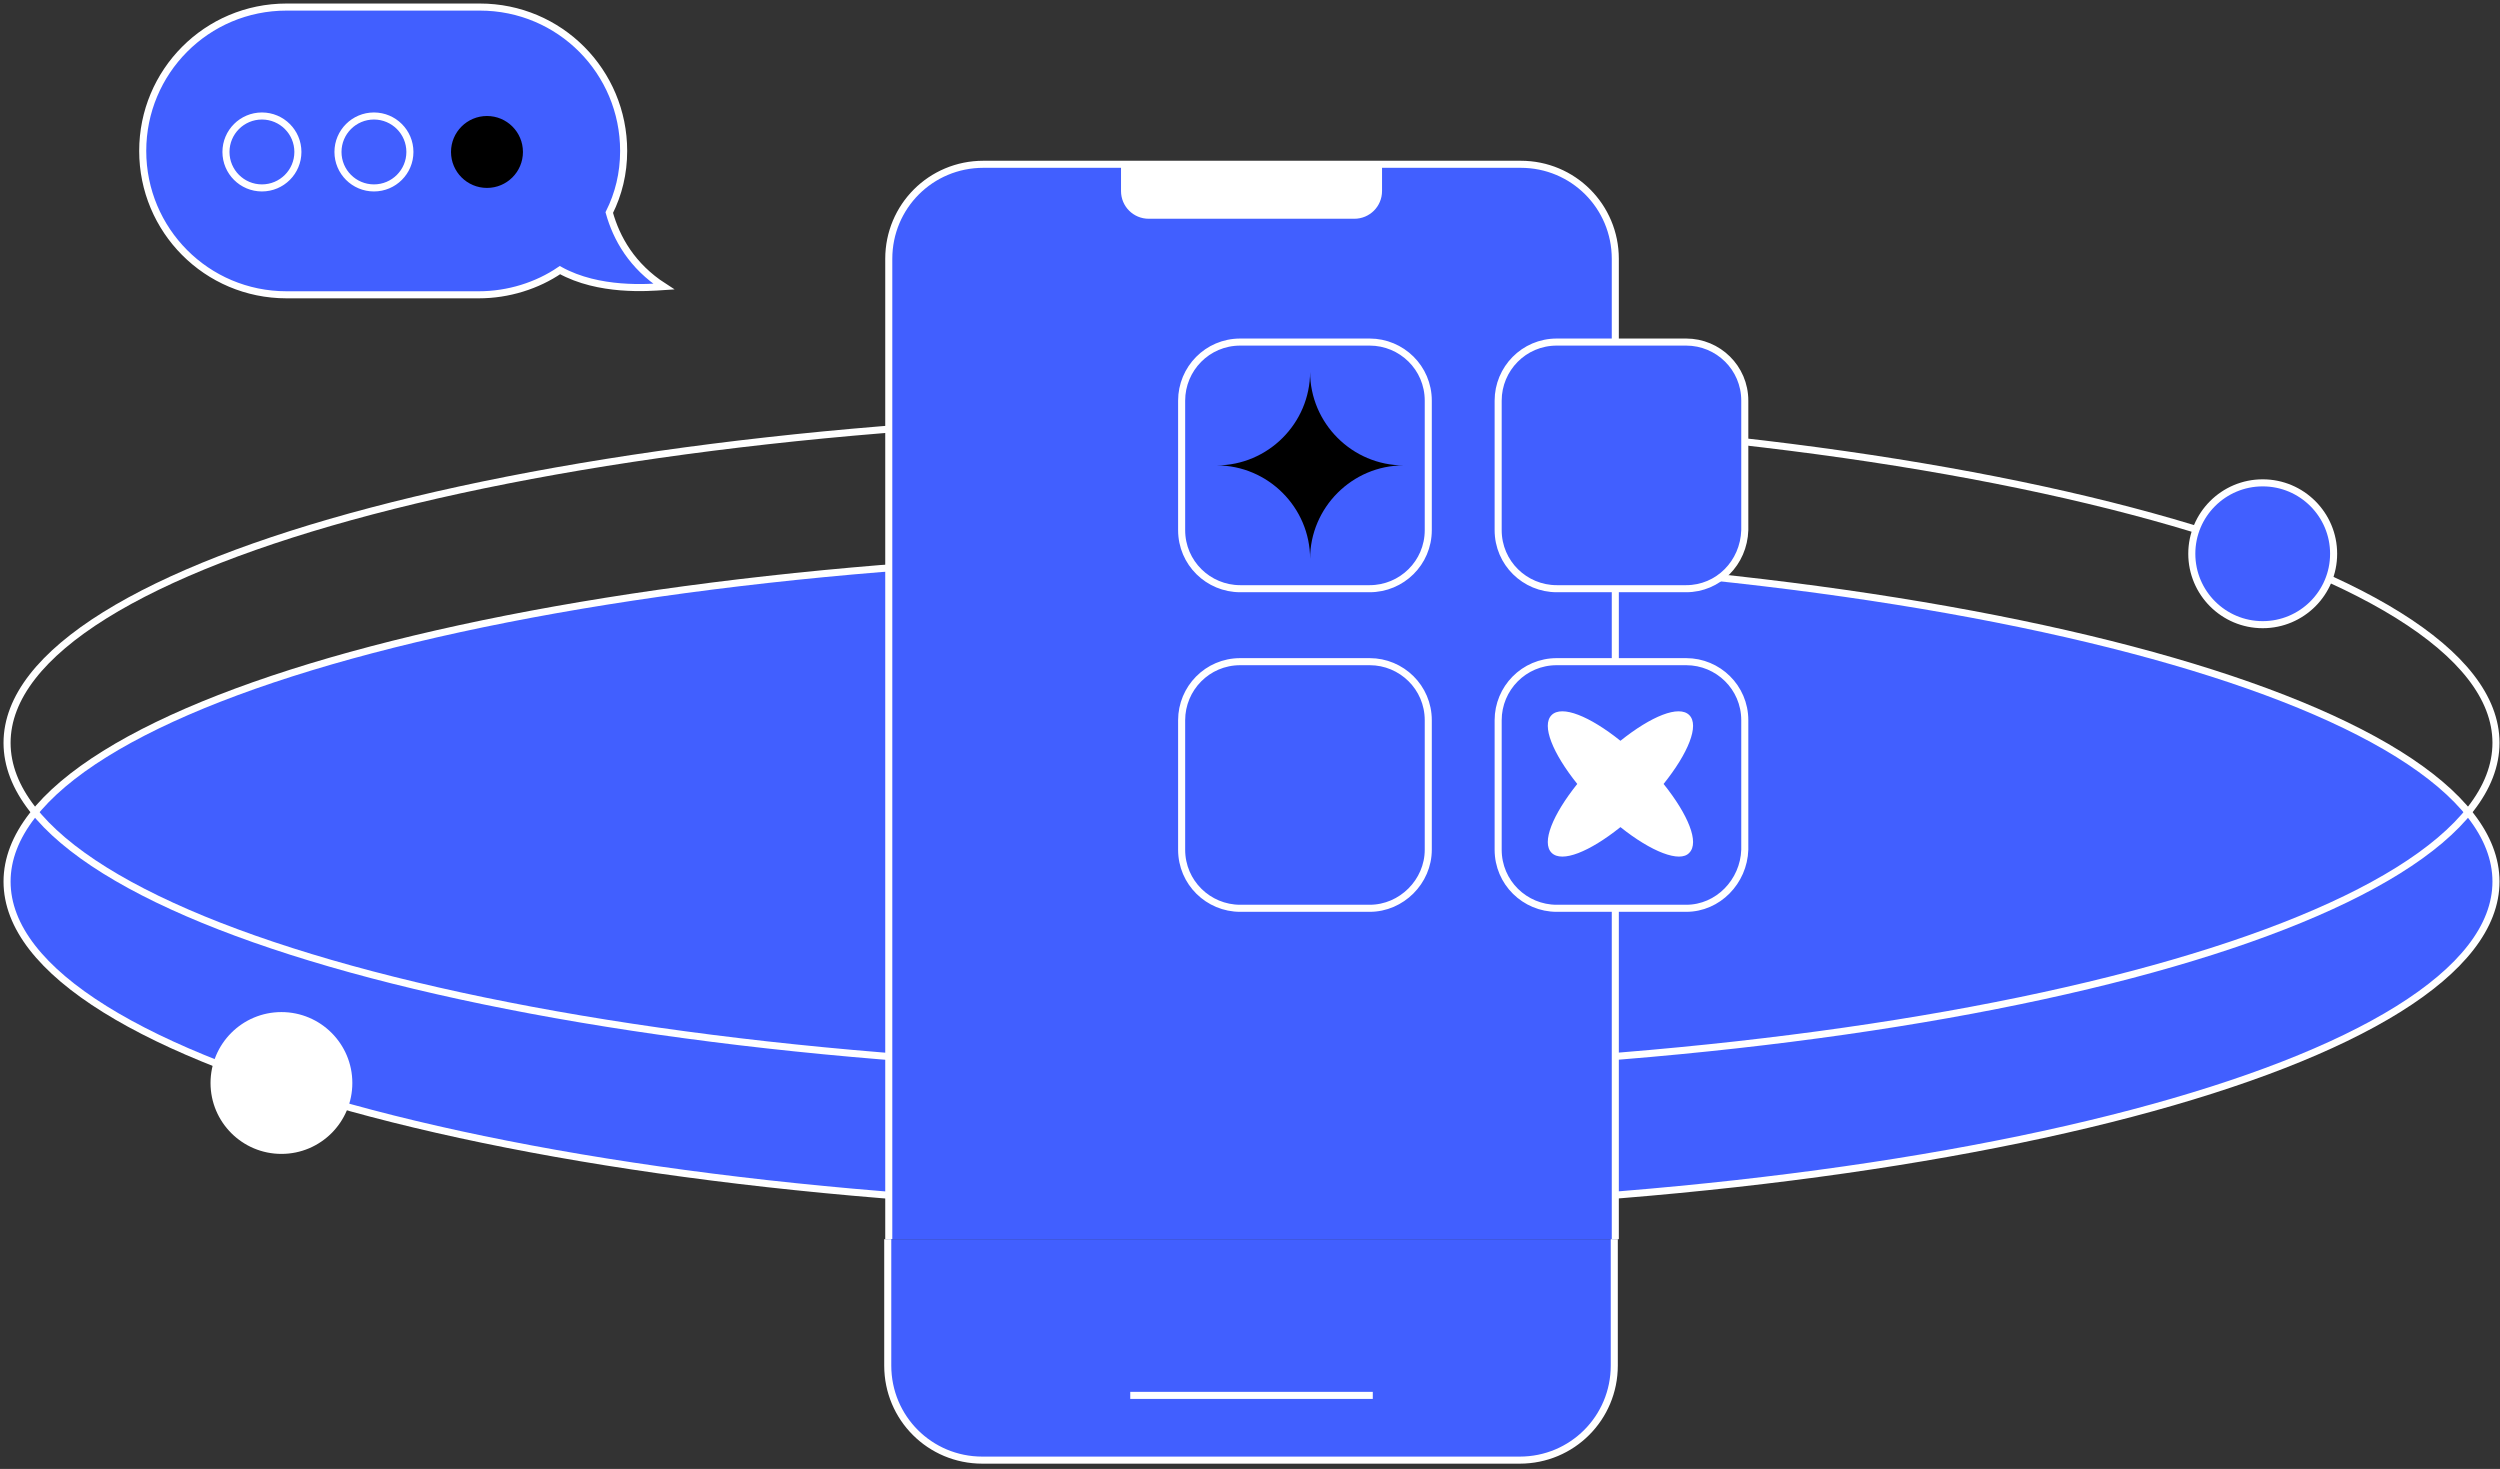
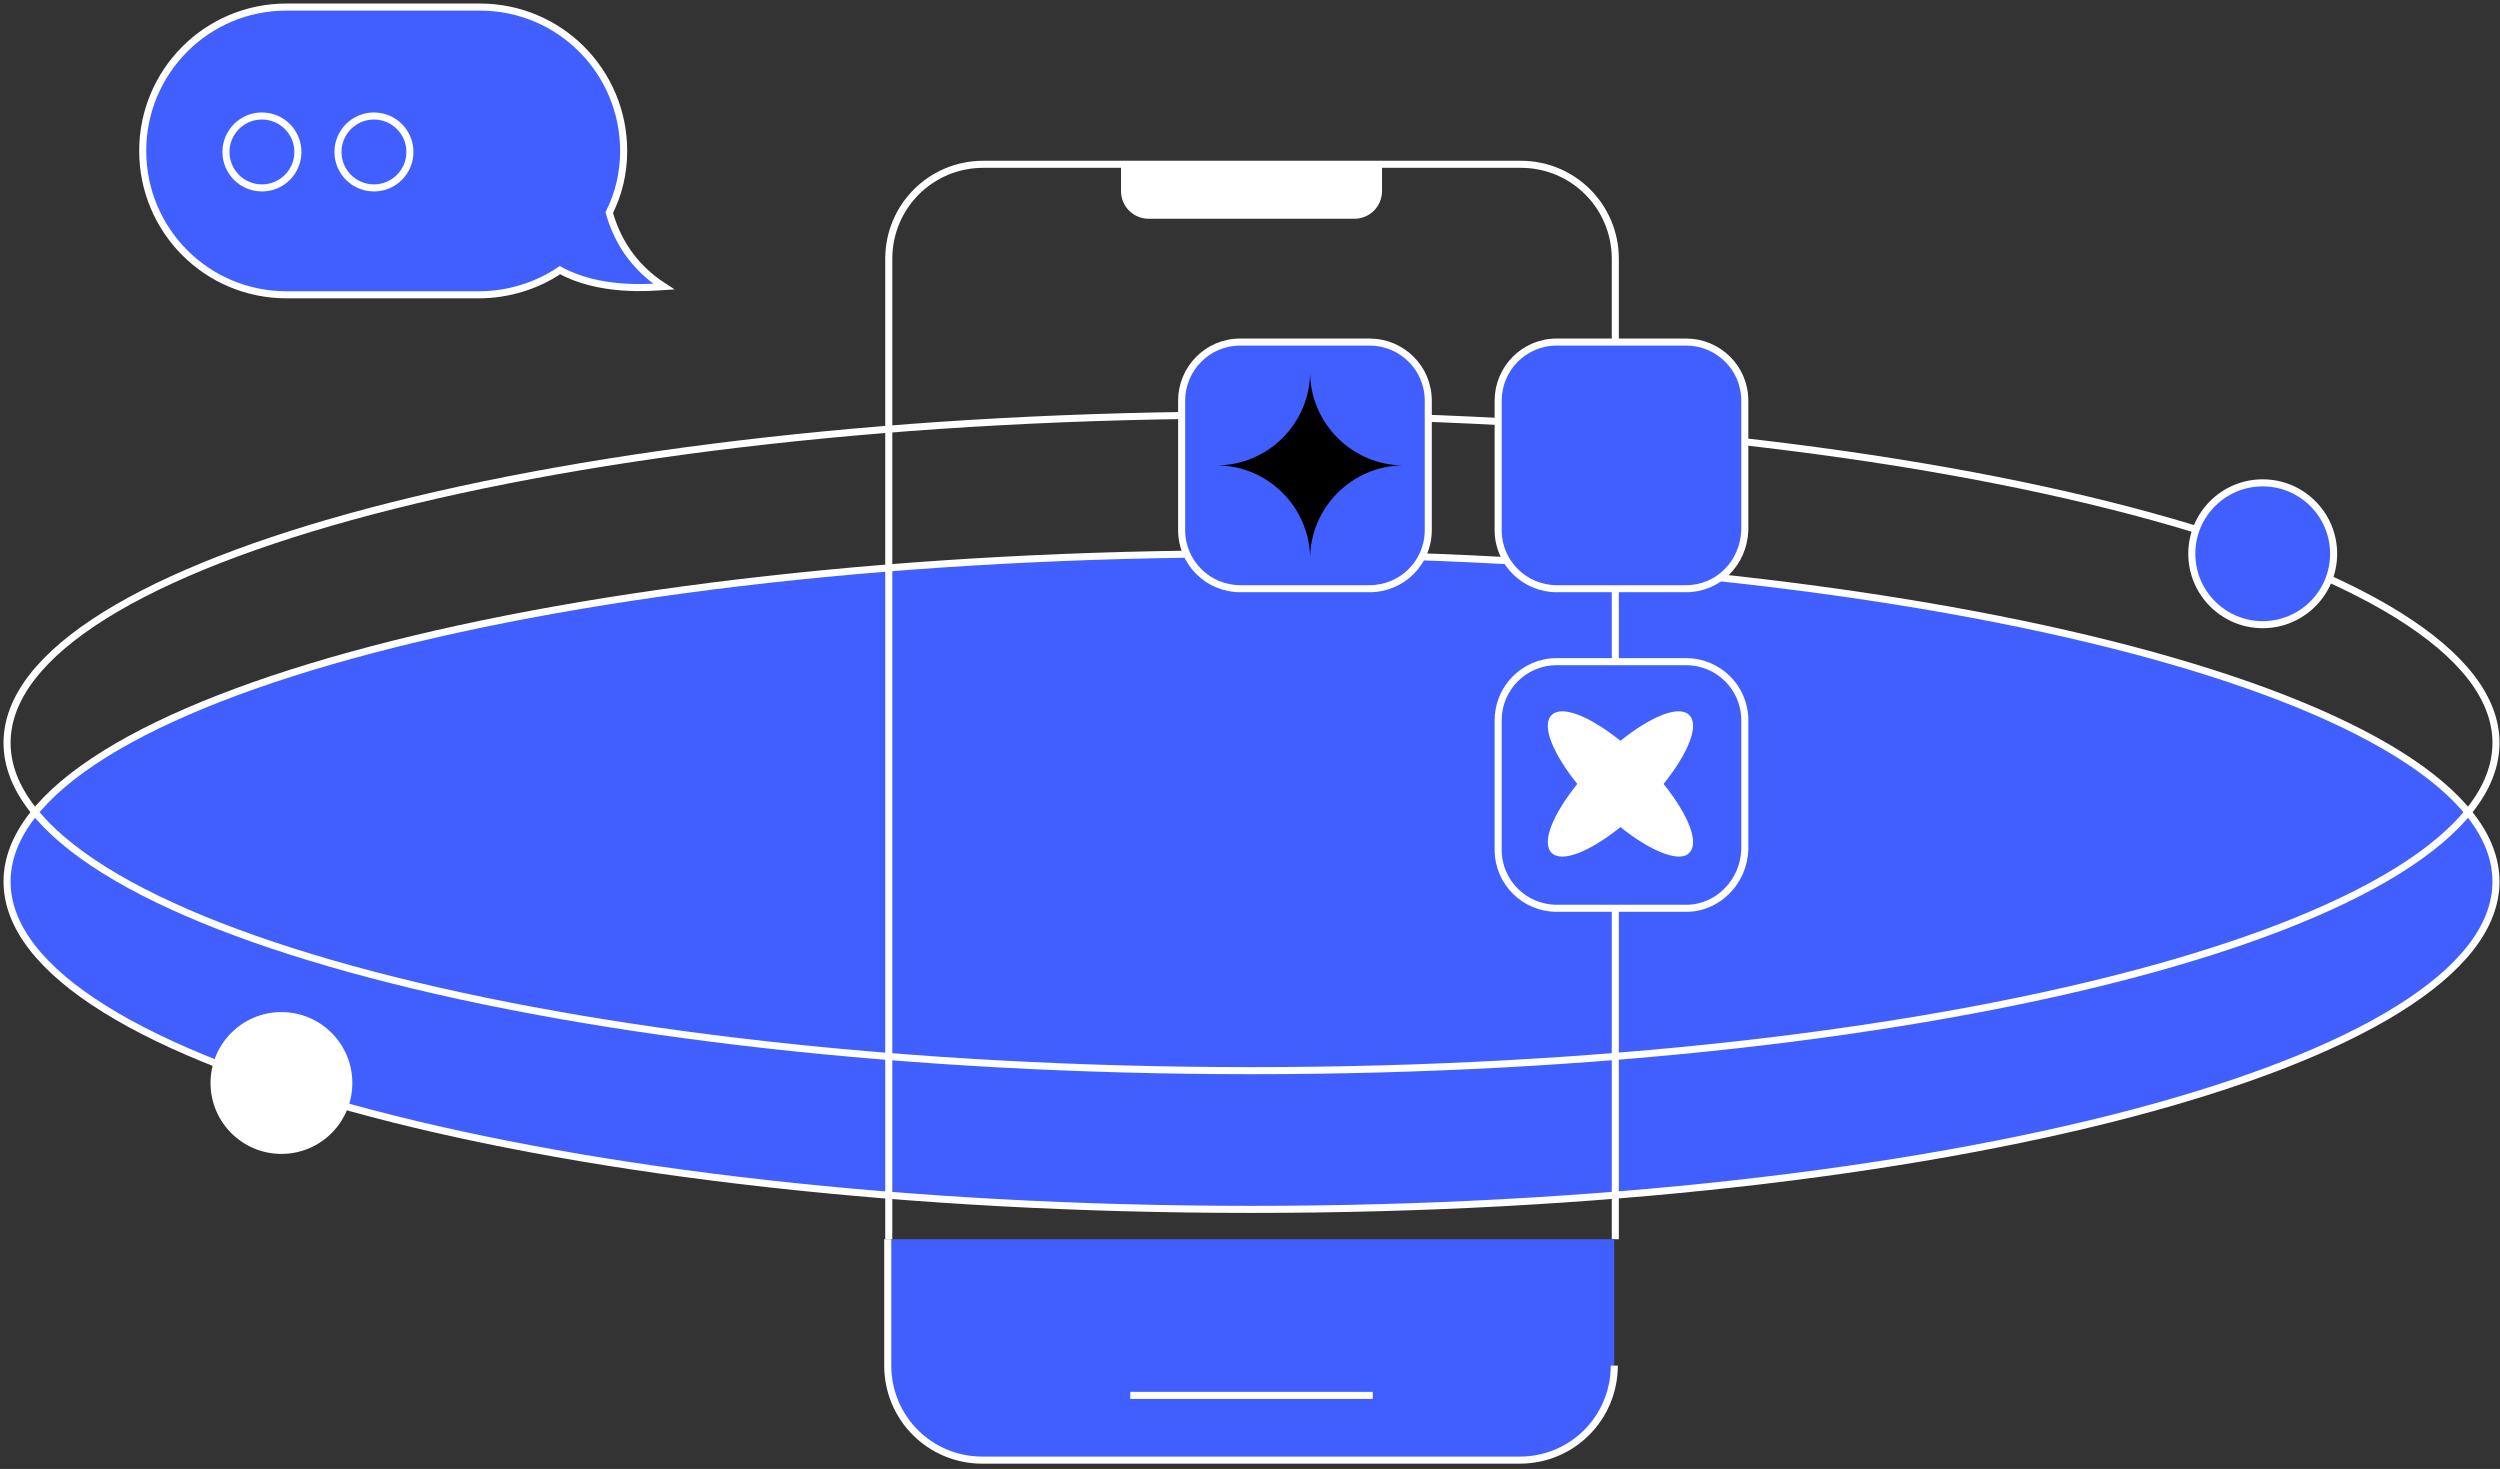
<svg xmlns="http://www.w3.org/2000/svg" width="354" height="208" viewBox="0 0 354 208" fill="none">
  <rect x="0" y="0" width="354" height="208" fill="#333333" stroke="none" />
  <path d="M177.215 171.249C274.537 171.249 353.431 150.467 353.431 124.831C353.431 99.195 274.537 78.412 177.215 78.412C79.894 78.412 1 99.195 1 124.831C1 150.467 79.894 171.249 177.215 171.249Z" fill="#415FFF" stroke="white" stroke-miterlimit="10" />
  <path d="M177.215 151.605C274.537 151.605 353.431 130.823 353.431 105.187C353.431 79.551 274.537 58.768 177.215 58.768C79.894 58.768 1 79.551 1 105.187C1 130.823 79.894 151.605 177.215 151.605Z" stroke="white" stroke-miterlimit="10" />
  <path d="M39.851 163.392C45.396 163.392 49.891 158.897 49.891 153.351C49.891 147.806 45.396 143.311 39.851 143.311C34.306 143.311 29.811 147.806 29.811 153.351C29.811 158.897 34.306 163.392 39.851 163.392Z" fill="white" />
  <path d="M320.4 88.453C325.945 88.453 330.44 83.958 330.44 78.412C330.44 72.867 325.945 68.372 320.4 68.372C314.855 68.372 310.359 72.867 310.359 78.412C310.359 83.958 314.855 88.453 320.4 88.453Z" fill="#415FFF" stroke="white" stroke-miterlimit="10" />
-   <path d="M228.727 175.469V36.65C228.727 29.229 222.761 23.263 215.34 23.263H139.237C131.816 23.263 125.85 29.229 125.85 36.65V175.469" fill="#415FFF" />
  <path d="M228.727 175.469V36.65C228.727 29.229 222.761 23.263 215.34 23.263H139.237C131.816 23.263 125.85 29.229 125.85 36.65V175.469" stroke="white" stroke-miterlimit="10" />
  <path d="M125.705 175.469V193.367C125.705 200.788 131.671 206.754 139.092 206.754H215.195C222.616 206.754 228.582 200.788 228.582 193.367V175.469" fill="#415FFF" />
-   <path d="M125.705 175.469V193.367C125.705 200.788 131.671 206.754 139.092 206.754H215.195C222.616 206.754 228.582 200.788 228.582 193.367V175.469" stroke="white" stroke-miterlimit="10" />
+   <path d="M125.705 175.469V193.367C125.705 200.788 131.671 206.754 139.092 206.754H215.195C222.616 206.754 228.582 200.788 228.582 193.367" stroke="white" stroke-miterlimit="10" />
  <path d="M160.045 197.587H194.386" stroke="white" stroke-miterlimit="10" />
  <path d="M158.736 23.118V27.047C158.736 29.229 160.482 30.976 162.665 30.976H191.768C193.95 30.976 195.696 29.229 195.696 27.047V23.118" fill="white" />
  <path d="M40.581 1H67.937C79.287 1 88.309 10.167 88.309 21.372C88.309 24.573 87.581 27.483 86.272 30.102C87.29 33.74 89.473 37.669 93.984 40.579C91.801 40.725 84.817 41.307 79.287 38.251C76.086 40.434 72.011 41.743 67.791 41.743H40.581C29.231 41.743 20.209 32.576 20.209 21.372C20.209 10.167 29.231 1 40.581 1Z" fill="#415FFF" stroke="white" stroke-miterlimit="10" />
  <path d="M37.089 26.61C39.902 26.61 42.182 24.33 42.182 21.517C42.182 18.705 39.902 16.425 37.089 16.425C34.276 16.425 31.996 18.705 31.996 21.517C31.996 24.33 34.276 26.61 37.089 26.61Z" fill="#415FFF" stroke="white" stroke-miterlimit="10" />
  <path d="M52.95 26.61C55.763 26.61 58.043 24.33 58.043 21.517C58.043 18.705 55.763 16.425 52.95 16.425C50.138 16.425 47.857 18.705 47.857 21.517C47.857 24.33 50.138 26.61 52.95 26.61Z" fill="#415FFF" stroke="white" stroke-miterlimit="10" />
-   <path d="M68.956 26.61C71.769 26.61 74.049 24.33 74.049 21.517C74.049 18.705 71.769 16.425 68.956 16.425C66.144 16.425 63.863 18.705 63.863 21.517C63.863 24.33 66.144 26.61 68.956 26.61Z" fill="black" />
  <path d="M193.949 83.36H175.615C171.104 83.36 167.32 79.722 167.32 75.066V56.731C167.32 52.221 170.958 48.437 175.615 48.437H193.949C198.46 48.437 202.243 52.075 202.243 56.731V75.066C202.243 79.722 198.46 83.36 193.949 83.36Z" fill="#415FFF" stroke="white" stroke-miterlimit="10" />
  <path d="M238.767 83.36H220.433C215.922 83.36 212.139 79.722 212.139 75.066V56.731C212.139 52.221 215.776 48.437 220.433 48.437H238.767C243.278 48.437 247.062 52.075 247.062 56.731V75.066C246.916 79.722 243.278 83.36 238.767 83.36Z" fill="#415FFF" stroke="white" stroke-miterlimit="10" />
-   <path d="M193.949 128.615H175.615C171.104 128.615 167.32 124.977 167.32 120.321V101.986C167.32 97.475 170.958 93.692 175.615 93.692H193.949C198.46 93.692 202.243 97.33 202.243 101.986V120.321C202.243 124.832 198.46 128.615 193.949 128.615Z" fill="#415FFF" stroke="white" stroke-miterlimit="10" />
  <path d="M238.767 128.615H220.433C215.922 128.615 212.139 124.977 212.139 120.321V101.986C212.139 97.475 215.776 93.692 220.433 93.692H238.767C243.278 93.692 247.062 97.33 247.062 101.986V120.321C246.916 124.832 243.278 128.615 238.767 128.615Z" fill="#415FFF" stroke="white" stroke-miterlimit="10" />
  <path d="M198.751 65.899C191.475 65.899 185.509 71.865 185.509 79.14C185.509 71.865 179.543 65.899 172.268 65.899C179.543 65.899 185.509 59.933 185.509 52.657C185.509 59.933 191.475 65.899 198.751 65.899Z" fill="black" />
  <path d="M239.203 120.757C240.658 119.302 239.058 115.373 235.565 111.007C239.058 106.642 240.658 102.713 239.203 101.258C237.748 99.803 233.819 101.404 229.454 104.896C225.088 101.404 221.16 99.803 219.705 101.258C218.249 102.713 219.85 106.642 223.342 111.007C219.85 115.373 218.249 119.302 219.705 120.757C221.16 122.212 225.088 120.611 229.454 117.119C233.819 120.611 237.894 122.212 239.203 120.757Z" fill="white" />
</svg>